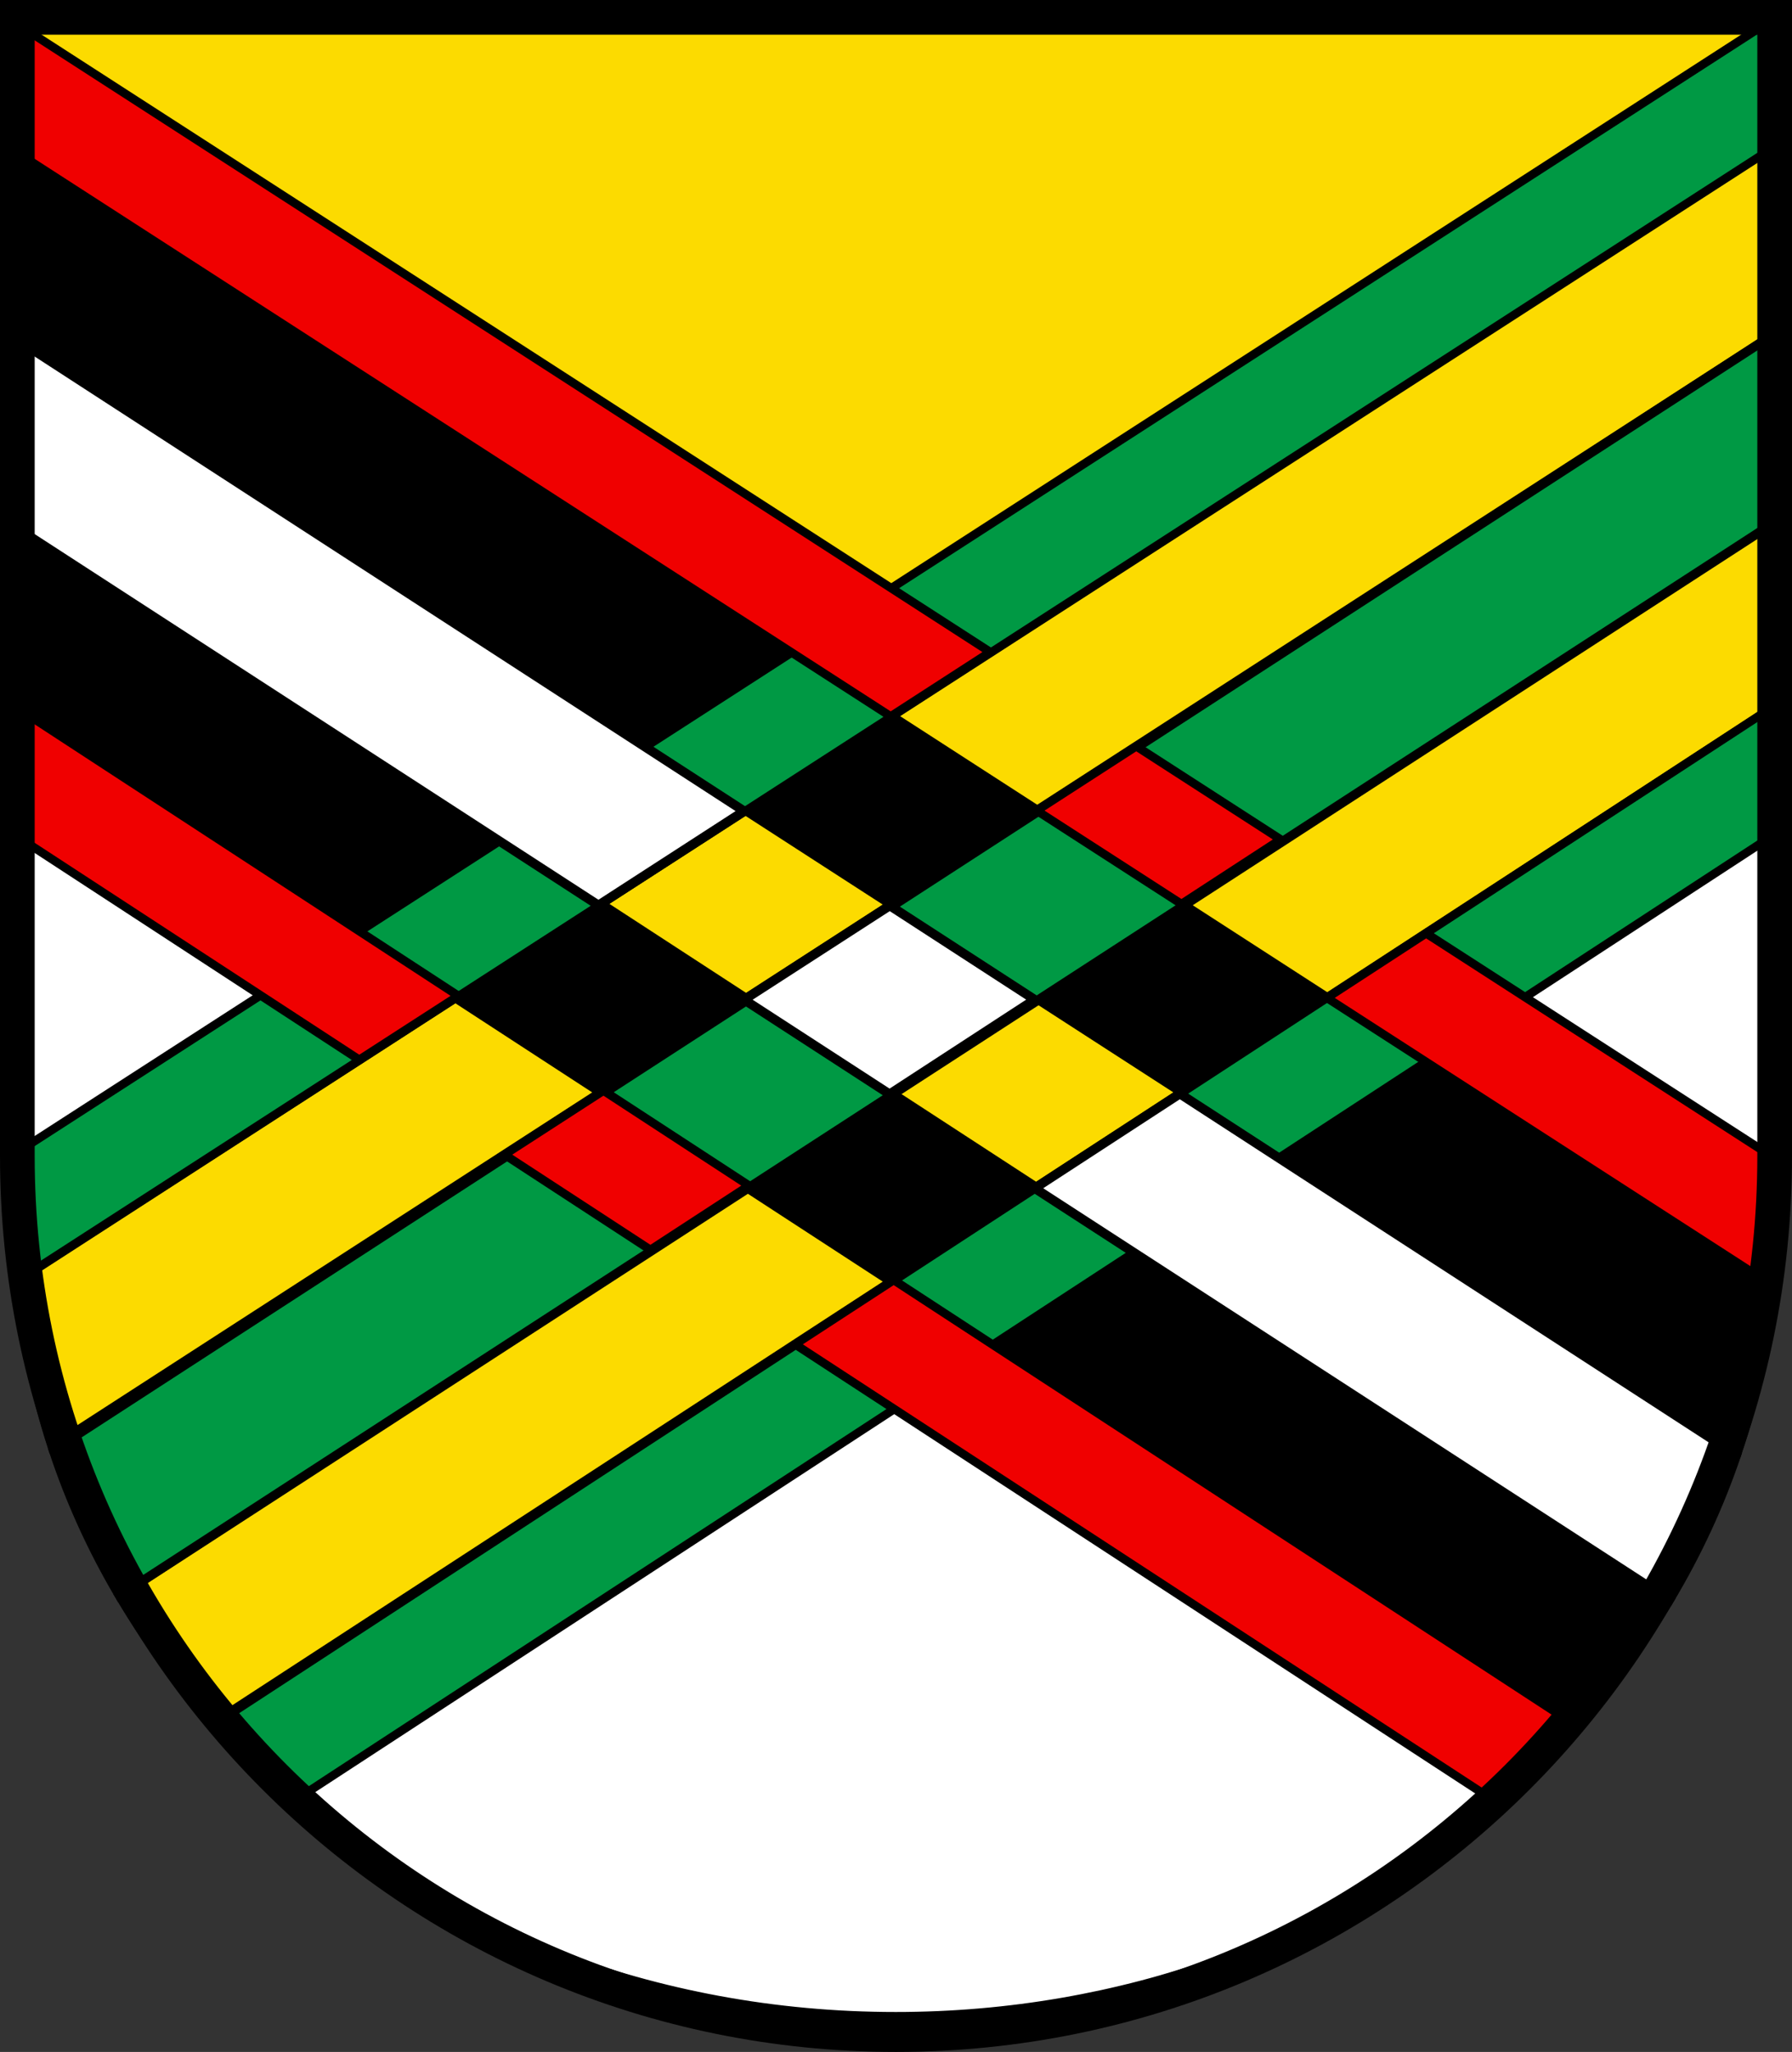
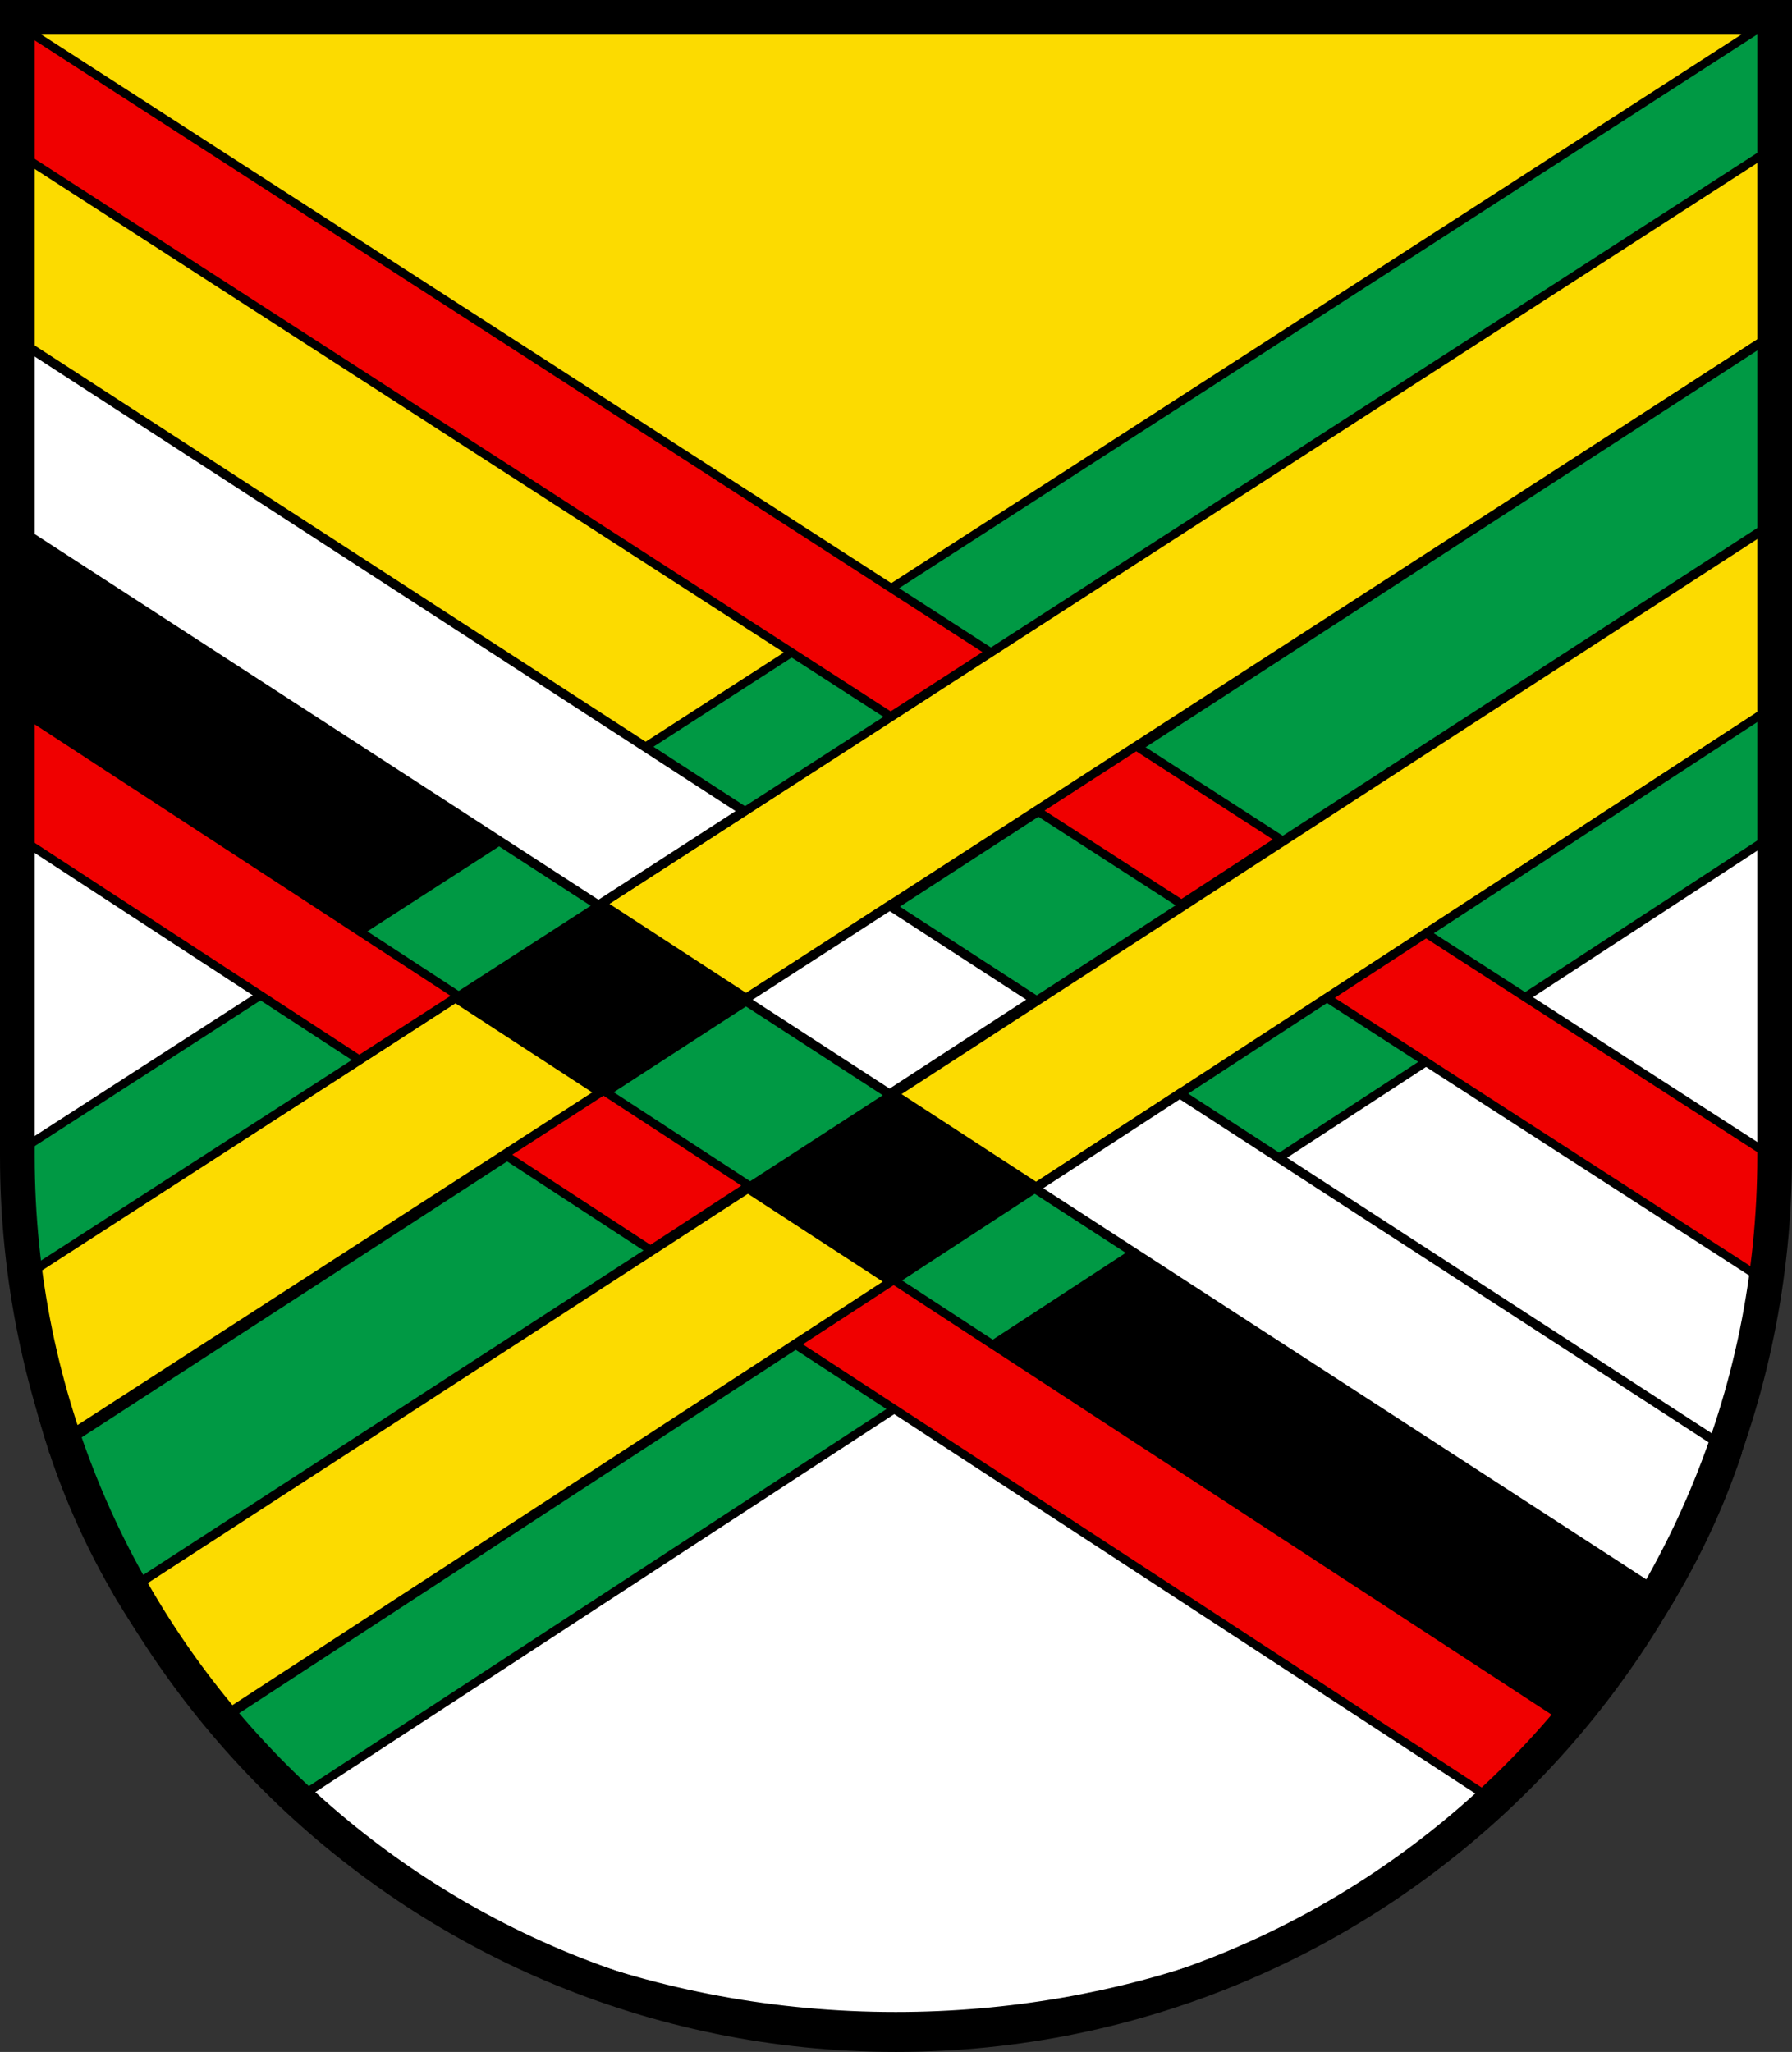
<svg xmlns="http://www.w3.org/2000/svg" xmlns:ns1="http://sodipodi.sourceforge.net/DTD/sodipodi-0.dtd" xmlns:ns2="http://www.inkscape.org/namespaces/inkscape" xmlns:xlink="http://www.w3.org/1999/xlink" width="620" height="710" version="1.1" id="svg48" ns1:docname="CHE Grolley COA.svg" ns2:version="0.92.3 (2405546, 2018-03-11)">
  <rect width="100%" height="100%" fill="#333333" stroke="none" />
  <defs id="defs52">
    <linearGradient id="linearGradient2893">
      <stop id="stop2895" offset="0" style="stop-color:#ffffff;stop-opacity:0.314;" />
      <stop style="stop-color:#ffffff;stop-opacity:0.251;" offset="0.19" id="stop2897" />
      <stop id="stop2901" offset="0.6" style="stop-color:#6b6b6b;stop-opacity:0.125;" />
      <stop id="stop2899" offset="1" style="stop-color:#000000;stop-opacity:0.125;" />
    </linearGradient>
    <radialGradient r="300" fy="579.933" fx="858.042" cy="579.933" cx="858.042" gradientTransform="matrix(1.215,1.531577e-24,1.464684e-23,1.267,-839.192,-490.489)" gradientUnits="userSpaceOnUse" id="radialGradient3236" xlink:href="#linearGradient2893" ns2:collect="always" />
    <ns2:perspective id="perspective5149" ns2:persp3d-origin="301.5 : 254.33333 : 1" ns2:vp_z="603 : 381.5 : 1" ns2:vp_y="0 : 1000 : 0" ns2:vp_x="0 : 381.5 : 1" ns1:type="inkscape:persp3d" />
    <ns2:perspective ns1:type="inkscape:persp3d" ns2:vp_x="0 : 526.18109 : 1" ns2:vp_y="0 : 1000 : 0" ns2:vp_z="744.09448 : 526.18109 : 1" ns2:persp3d-origin="372.04724 : 350.78739 : 1" id="perspective5197" />
  </defs>
  <ns1:namedview pagecolor="#ffffff" bordercolor="#666666" borderopacity="1" objecttolerance="10" gridtolerance="10" guidetolerance="10" ns2:pageopacity="0" ns2:pageshadow="2" ns2:window-width="1920" ns2:window-height="1017" id="namedview50" showgrid="false" ns2:zoom="0.87342619" ns2:cx="-29.776202" ns2:cy="355" ns2:window-x="-8" ns2:window-y="-8" ns2:window-maximized="1" ns2:current-layer="layer2" />
  <g id="g963" transform="translate(-594.77,-230.505)">
    <g style="display:inline;stroke-width:1.041" ns2:label="Fond écu" id="layer1-5" transform="matrix(1.013,0,0,0.91,599.251,235.142)">
      <path style="fill:#fcdb00;fill-opacity:1;stroke-width:1.041" d="M 1.5,1.5 V 460.368 C 1.5,626.678 135.815,761.5 301.5,761.5 467.185,761.5 601.5,626.678 601.5,460.368 V 1.5 Z" id="path1899-8" ns2:connector-curvature="0" />
      <path id="rect3297" d="M 1.5,303 V 460.375 C 1.5,626.686 135.815,761.5 301.5,761.5 457.064,761.5 584.952,642.645 600,490.469 V 303 Z" style="opacity:1;fill:#ffffff;fill-opacity:1;fill-rule:nonzero;stroke:#000000;stroke-width:3.124;stroke-linecap:butt;stroke-linejoin:miter;stroke-miterlimit:4;stroke-dasharray:none;stroke-opacity:1" ns2:connector-curvature="0" />
    </g>
    <g style="display:inline;stroke-width:1.041" ns2:label="Meubles" id="layer2" transform="matrix(1.013,0,0,0.91,599.251,235.142)">
      <path id="path3275" d="M 600,51.281 2.25,481.406 C 3.758,503.333 7.595,524.614 13.531,545 L 600,123 Z" style="opacity:1;fill:#fcdb00;fill-opacity:1;fill-rule:nonzero;stroke:#000000;stroke-width:3.415;stroke-linecap:butt;stroke-linejoin:miter;stroke-miterlimit:4;stroke-dasharray:none;stroke-opacity:1" ns2:connector-curvature="0" />
      <path id="path3273" d="M 600,193 36.469,601.562 c 9.13,17.232 19.866,33.464 32.031,48.5 L 600,264.719 Z" style="opacity:1;fill:#fcdb00;fill-opacity:1;fill-rule:nonzero;stroke:#000000;stroke-width:3.415;stroke-linecap:butt;stroke-linejoin:miter;stroke-miterlimit:4;stroke-dasharray:none;stroke-opacity:1" ns2:connector-curvature="0" />
      <path id="path3263" d="m 1.5,194.094 v 71.719 l 531.875,385.625 c 12.256,-14.967 23.081,-31.135 32.312,-48.312 z" style="opacity:1;fill:#000000;fill-opacity:1;fill-rule:nonzero;stroke:#000000;stroke-width:3.415;stroke-linecap:butt;stroke-linejoin:miter;stroke-miterlimit:4;stroke-dasharray:none;stroke-opacity:1" ns2:connector-curvature="0" />
-       <path id="path3265" d="m 1.5,52.375 v 71.719 L 588.938,546.75 C 594.331,528.643 598.085,509.831 600,490.469 V 483 Z" style="opacity:1;fill:#000000;fill-opacity:1;fill-rule:nonzero;stroke:#000000;stroke-width:3.415;stroke-linecap:butt;stroke-linejoin:miter;stroke-miterlimit:4;stroke-dasharray:none;stroke-opacity:1" ns2:connector-curvature="0" />
      <path id="path3269" d="M 602,263 68.438,650.812 c 8.328,10.359 17.305,20.182 26.906,29.344 L 602,311.906 Z" style="opacity:1;fill:#009944;fill-opacity:1;fill-rule:nonzero;stroke:#000000;stroke-width:3.124;stroke-linecap:butt;stroke-linejoin:miter;stroke-miterlimit:4;stroke-dasharray:none;stroke-opacity:1" ns2:connector-curvature="0" />
      <path id="path3271" d="M 600,3 1.5,433.031 V 460.375 c 0,7.075 0.272,14.078 0.75,21.031 L 600,51.906 Z" style="opacity:1;fill:#009944;fill-opacity:1;fill-rule:nonzero;stroke:#000000;stroke-width:3.124;stroke-linecap:butt;stroke-linejoin:miter;stroke-miterlimit:4;stroke-dasharray:none;stroke-opacity:1" ns2:connector-curvature="0" />
      <path id="path3277" d="M 600,123 13.906,546.25 C 19.63,565.59 27.223,584.126 36.5,601.625 L 600,194.719 Z" style="opacity:1;fill:#009944;fill-opacity:1;fill-rule:nonzero;stroke:#000000;stroke-width:3.415;stroke-linecap:butt;stroke-linejoin:miter;stroke-miterlimit:4;stroke-dasharray:none;stroke-opacity:1" ns2:connector-curvature="0" />
      <path id="path3267" d="m 1.5,124.094 v 71.719 l 198.469,143.312 49.75,-35.812 z M 299.469,339.25 l -49.75,35.781 49.688,35.906 L 348.969,375 Z m 99.062,71.531 -49.562,35.938 216.688,156.469 c 9.368,-17.422 17.072,-35.884 22.906,-55.156 z" style="opacity:1;fill:#ffffff;fill-opacity:1;fill-rule:nonzero;stroke:#000000;stroke-width:3.415;stroke-linecap:butt;stroke-linejoin:miter;stroke-miterlimit:4;stroke-dasharray:none;stroke-opacity:1" ns2:connector-curvature="0" />
      <path id="path3261" d="m 1.5,4.062 v 48.906 l 298.281,214.344 34,-24.469 z m 382.156,274.594 -34,24.469 49.438,35.531 33.875,-24.562 z m 99,71.125 -33.875,24.562 L 600,483 v -48.906 z" style="opacity:1;fill:#f00000;fill-opacity:1;fill-rule:nonzero;stroke:#000000;stroke-width:3.124;stroke-linecap:butt;stroke-linejoin:miter;stroke-miterlimit:4;stroke-dasharray:none;stroke-opacity:1" ns2:connector-curvature="0" />
      <path id="path2489" d="M 1.5,264.094 V 313 l 116.781,84.875 33.844,-24.312 z m 200.188,145.5 -33.812,24.344 49.844,36.219 33.688,-24.438 z m 99.125,72.031 -33.688,24.438 239.469,174.062 c 9.68,-9.106 18.747,-18.874 27.156,-29.188 z" style="opacity:1;fill:#f00000;fill-opacity:1;fill-rule:nonzero;stroke:#000000;stroke-width:3.124;stroke-linecap:butt;stroke-linejoin:miter;stroke-miterlimit:4;stroke-dasharray:none;stroke-opacity:1" ns2:connector-curvature="0" />
    </g>
    <g style="display:inline" ns2:label="Reflet final" id="layer3-3" />
    <g style="display:inline" ns2:label="Contour final" id="layer4-3" />
  </g>
  <g id="g10" style="stroke:#000000">
    <path d="m 6.001,6.001 v 394.02 c 0,167.88 136.1,303.98 304,303.98 167.9,0 304,-136.09 304,-303.98 V 6.001 Z" id="path6" ns2:connector-curvature="0" style="fill:none;stroke-width:12" />
  </g>
</svg>